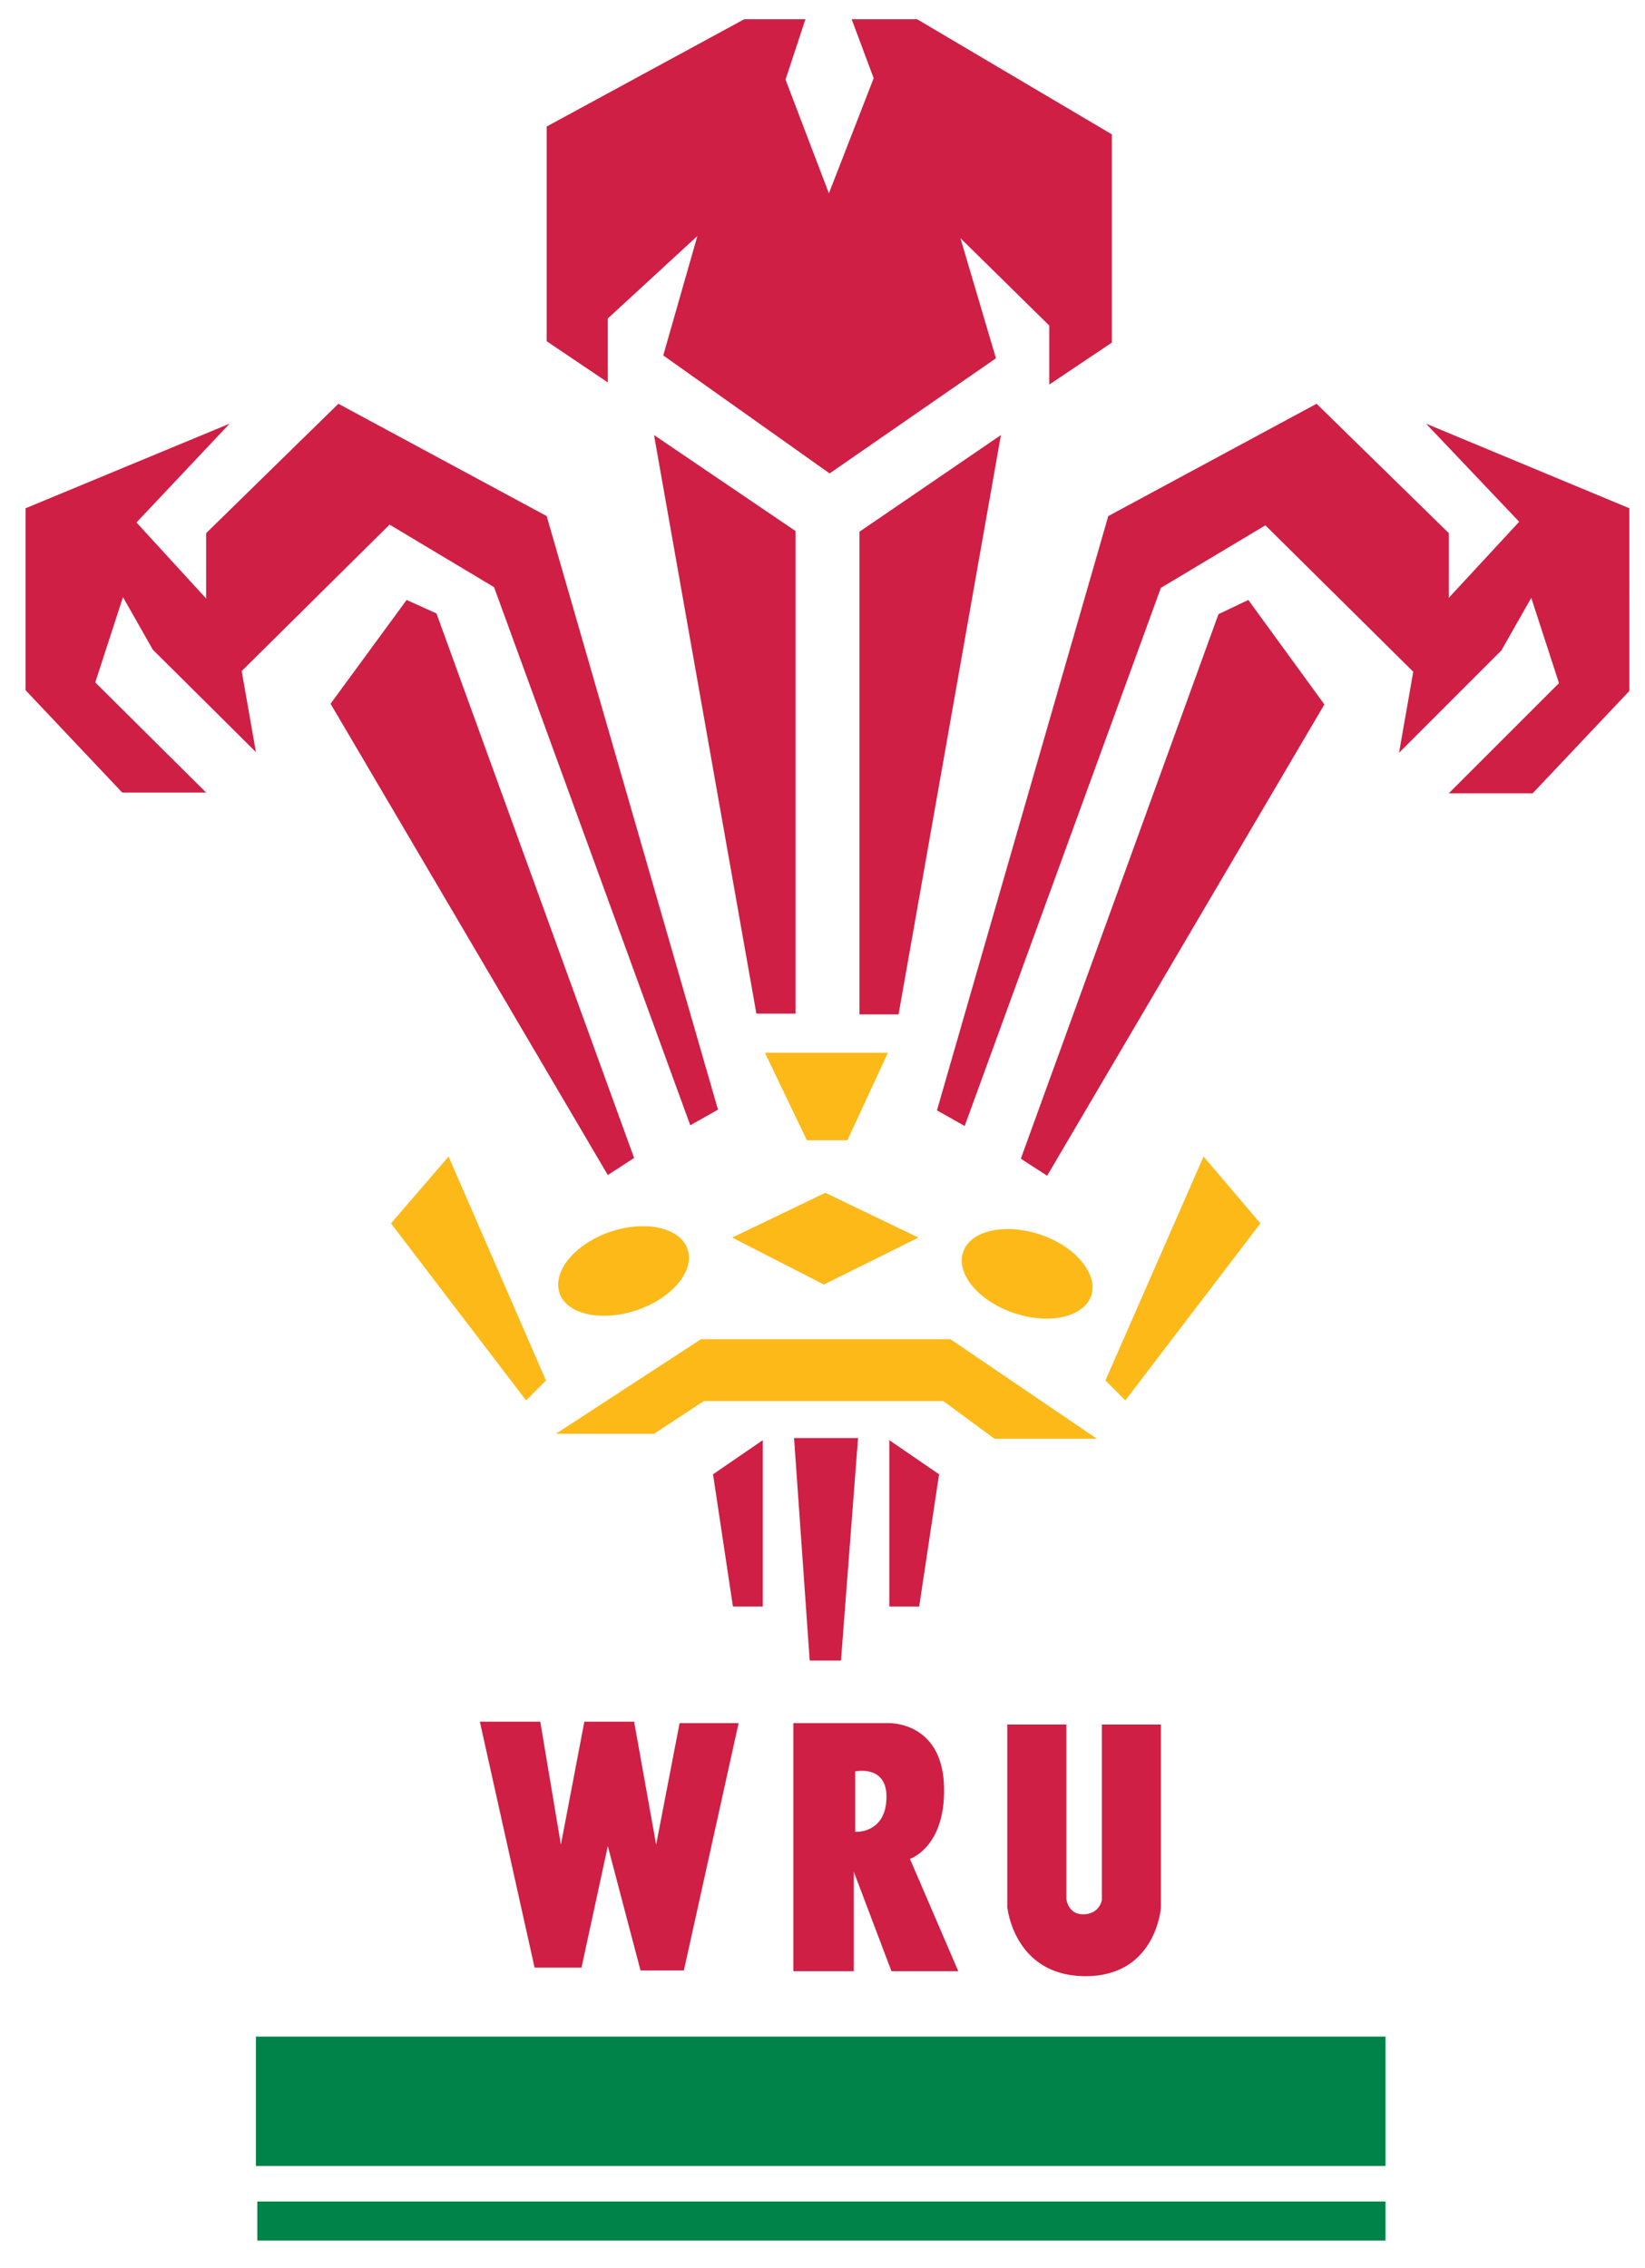
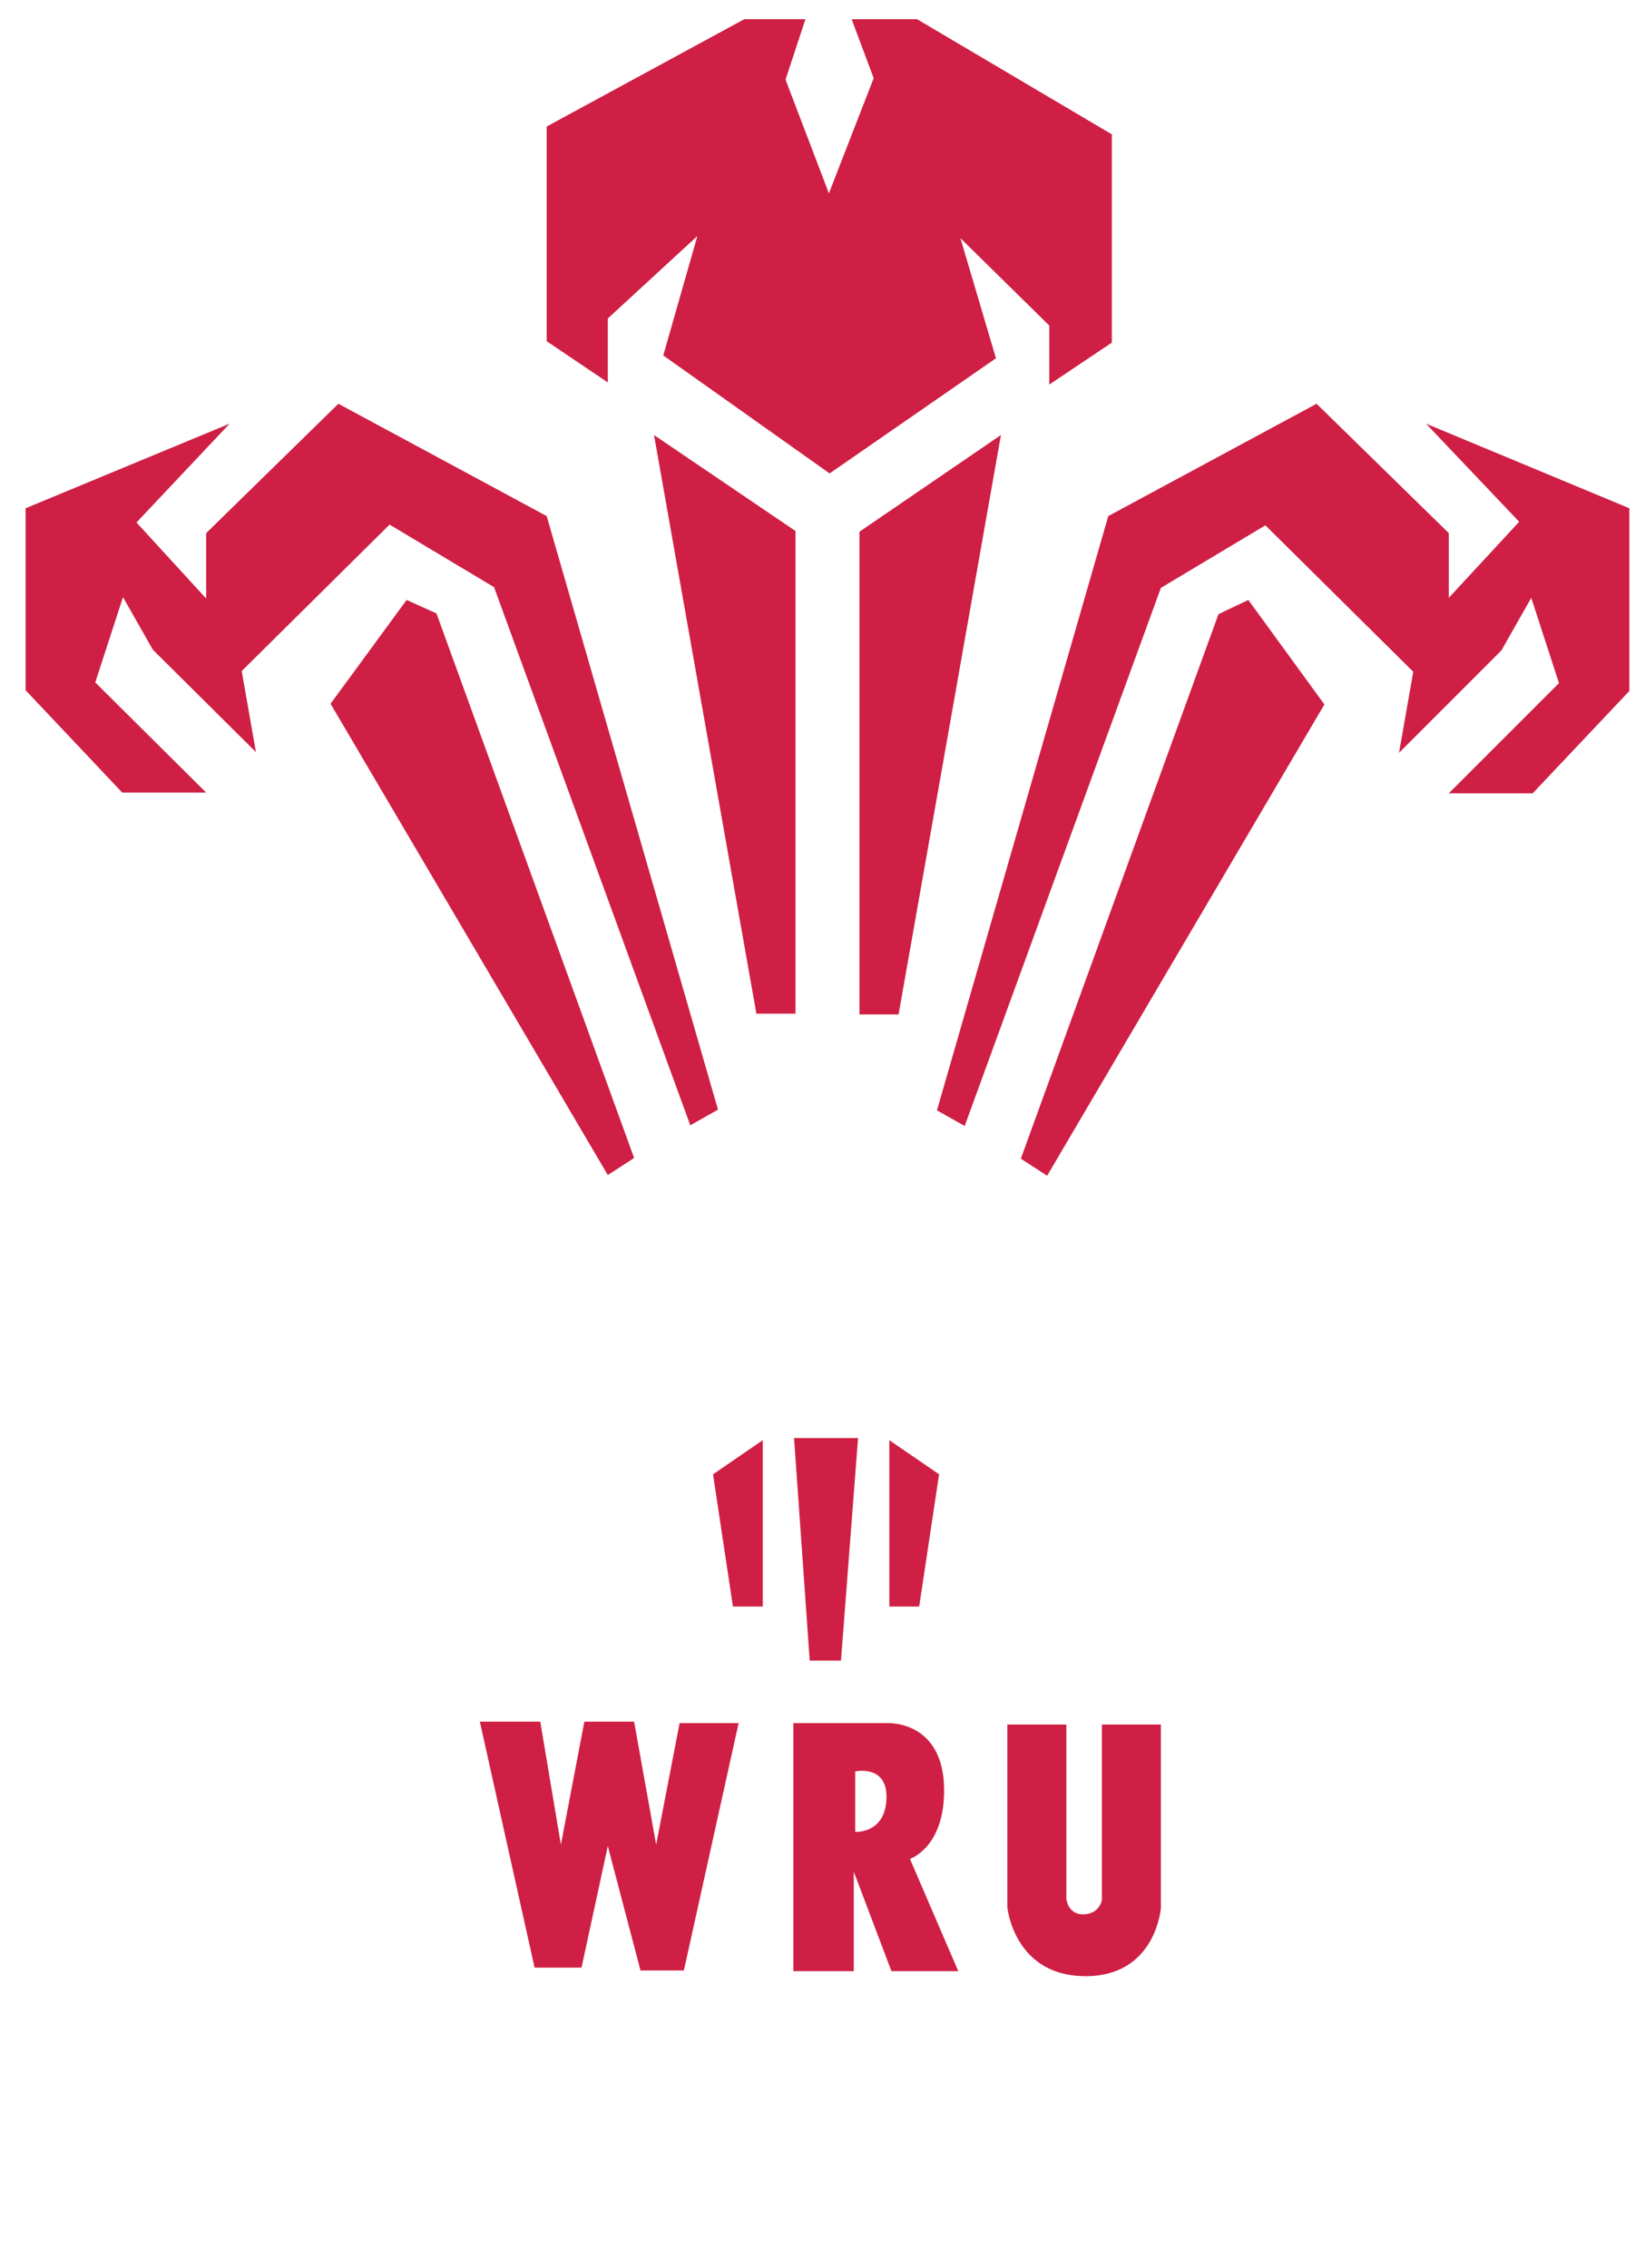
<svg xmlns="http://www.w3.org/2000/svg" version="1.1" id="Welsh_RU" x="0px" y="0px" width="231.4px" height="319.1px" viewBox="0 0 231.4 319.1" style="enable-background:new 0 0 231.4 319.1;" xml:space="preserve">
  <style type="text/css">

	.st0{fill:#FCB918;}
	.st1{fill:#CF1F44;}
	.st2{fill:#008348;}

</style>
  <g>
-     <path class="st0" d="M107.6,148.1h17.3l-5.7,12.3h-5.7 M63.1,162.7l-8.1,9.4l19,24.9l2.8-2.8L63.1,162.7L63.1,162.7z M169.3,162.7   l-13.8,31.5l2.8,2.8l19-24.9L169.3,162.7L169.3,162.7z M103,174.1l12.9,6.6l13.3-6.6l-13.1-6.3L103,174.1L103,174.1z M78.7,181.9   c1,3,5.9,4.1,10.9,2.4c5-1.7,8.2-5.6,7.1-8.6c-1-3-5.9-4.1-10.9-2.4C80.9,175,77.7,178.8,78.7,181.9L78.7,181.9z M153.5,182.3   c1-3-2.1-6.9-7.1-8.6c-5-1.7-9.9-0.6-10.9,2.4c-1.1,3,2.1,6.9,7.1,8.6C147.6,186.4,152.4,185.3,153.5,182.3L153.5,182.3z    M78.2,201.7H92l7-4.6h33.7l7.2,5.3h14.4l-20.6-14H98.6L78.2,201.7L78.2,201.7z" />
-     <path class="st2" d="M36,286.5h158.9v18.2H36 M36.2,309.7v5.5h158.7v-5.5H36.2L36.2,309.7z" />
    <path class="st1" d="M113.3,2.7l-2.8,8.5l6.1,16l6.3-16.2l-3.1-8.3h9.2l27.4,16.2v29.3l-8.8,5.9v-8.3l-12.5-12.3l5,16.9l-23.4,16.2   L93.3,50l4.8-16.8L85.5,44.8v9L76.9,48V17.8l27.8-15.1 M32.3,59.6L3.6,71.5v25.6l13.6,14.4H29L13.4,96l3.9-12l4.2,7.4L36,105.8   l-2-11.4l20.8-20.6l14.7,8.8l27.6,75.7l3.9-2.2L76.9,72.6L47.6,56.8L29,75v9.2l-9.8-10.7L32.3,59.6L32.3,59.6z M57.2,84.4L46.5,99   l39,66.3l3.7-2.4L61.4,86.3L57.2,84.4L57.2,84.4z M92,61.2l14.4,81.4h5.5V74.7L92,61.2L92,61.2z M200.6,59.6l13.1,13.8l-9.9,10.7   V75l-18.6-18.2l-29.3,15.8l-24.1,83.6l3.9,2.2l27.6-75.7l14.7-8.8l20.8,20.6l-2,11.4l14.4-14.4l4.2-7.4l3.9,12l-15.5,15.5h11.8   l13.6-14.4V71.5L200.6,59.6L200.6,59.6z M175.6,84.4l-4.2,2l-27.8,76.6l3.7,2.4l39-66.3L175.6,84.4L175.6,84.4z M140.8,61.2   l-19.9,13.6v67.9h5.5L140.8,61.2L140.8,61.2z M107.3,202.6l-7,4.8l2.8,18.6h4.2V202.6L107.3,202.6z M125.1,202.6V226h4.2l2.8-18.6   L125.1,202.6L125.1,202.6z M111.7,202.3l2.2,31.3h4.4l2.4-31.3H111.7L111.7,202.3z M67.5,242.2l7.7,34.6h6.6l3.7-17.1l4.6,17.5h6.1   l7.7-34.8h-8.3l-3.3,17.1l-3.1-17.3h-7l-3.3,17.3L76,242.2H67.5L67.5,242.2z M141.7,242.6v25.7c0,0,0.9,9.5,10.7,9.7   c10.2,0.2,10.9-9.6,10.9-9.6v-25.8H155v24.7c0,0-0.3,1.9-2.5,2c-2.3,0.1-2.5-2.2-2.5-2.2v-24.5L141.7,242.6L141.7,242.6z    M120.3,257.7c0,0,4.3,0.3,4.4-4.8c0.1-4.7-4.4-3.7-4.4-3.7V257.7L120.3,257.7z M111.5,242.4H125c1.8,0,7.6,0.9,7.8,9   c0.2,8.5-4.8,10.1-4.8,10.1l6.8,15.8h-9.4l-5.3-14v14h-8.5V242.4L111.5,242.4z" />
  </g>
</svg>